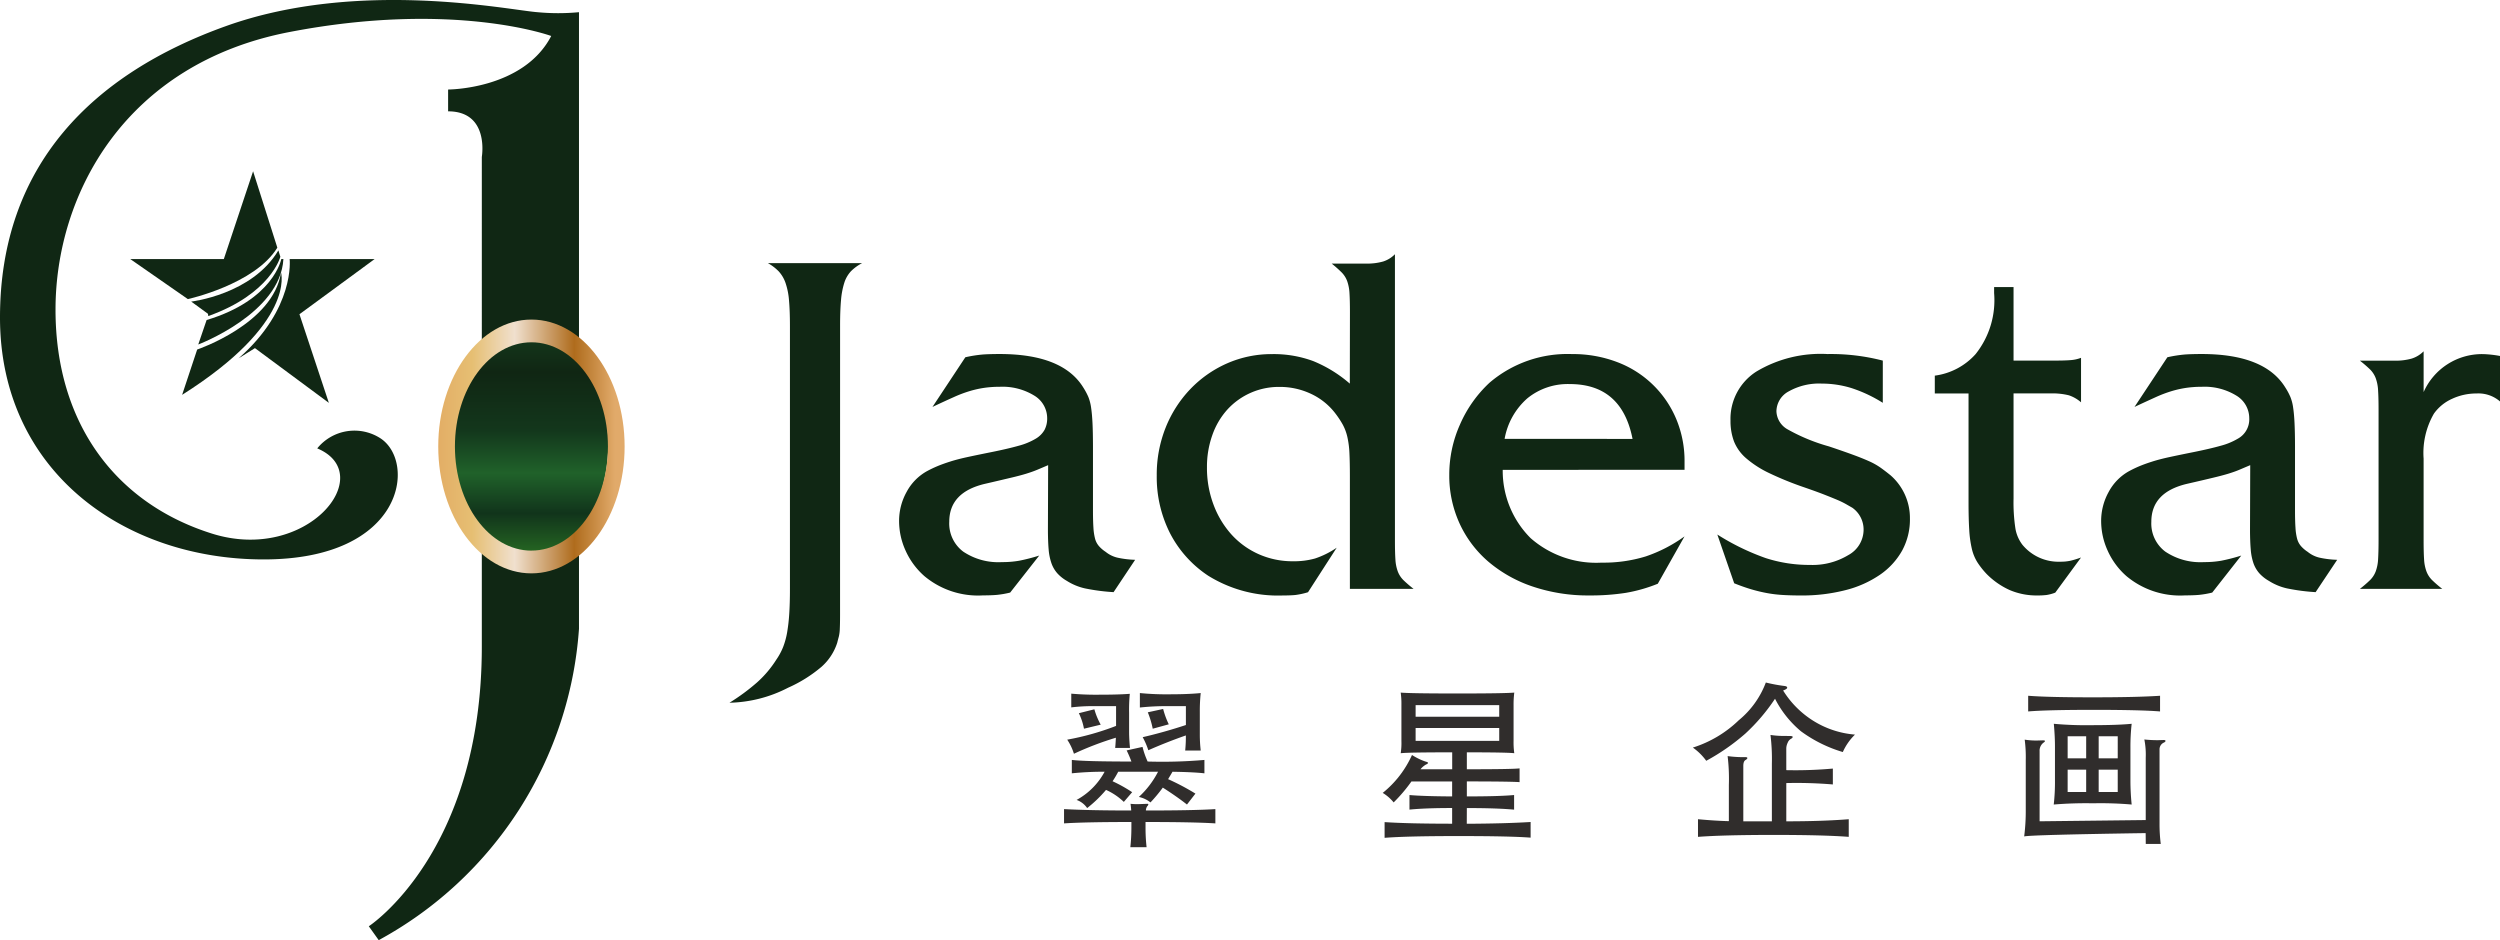
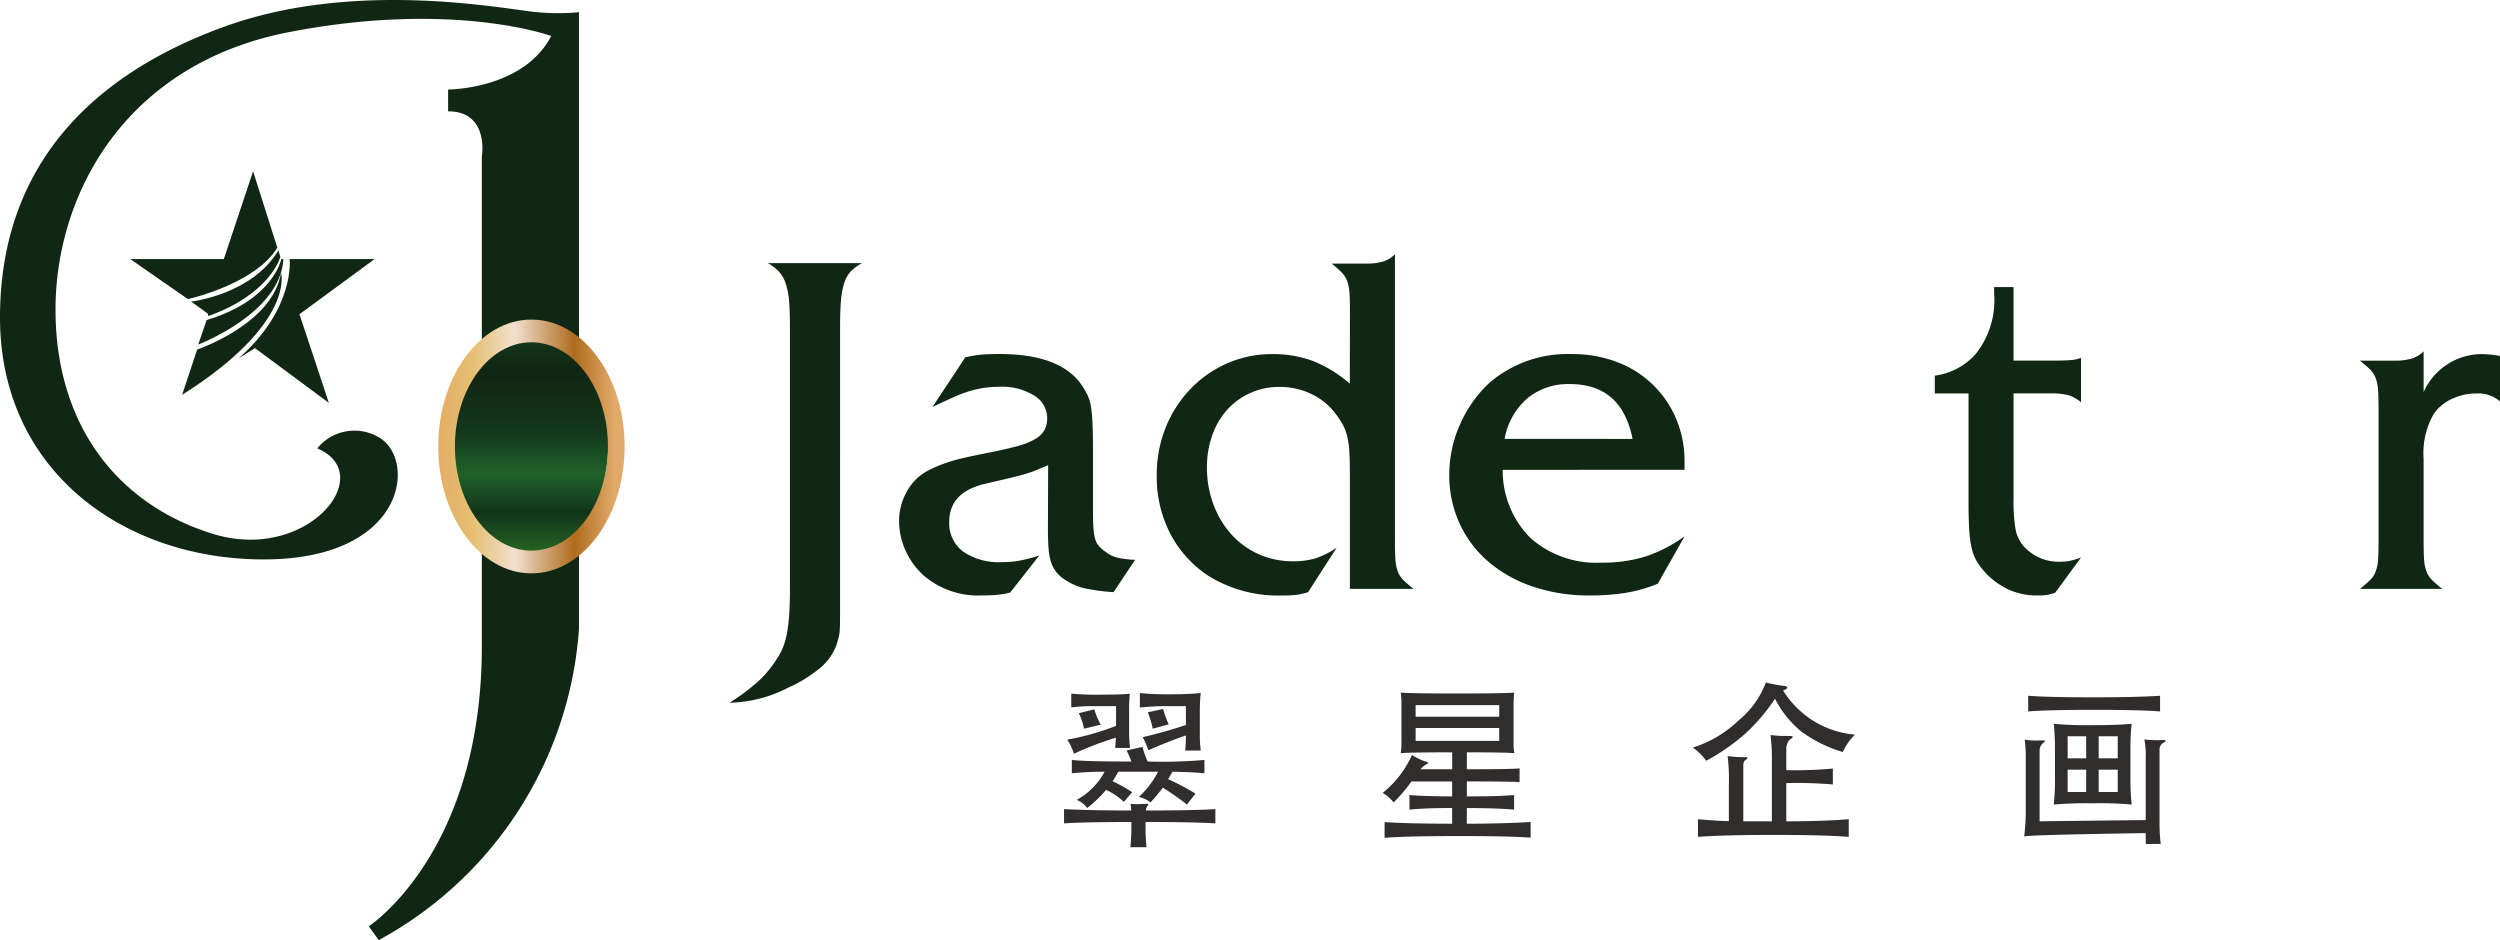
<svg xmlns="http://www.w3.org/2000/svg" width="180.13" height="67.74" viewBox="0 0 180.13 67.74">
  <defs>
    <linearGradient id="linear-gradient" x1="0.5" y1="-0.602" x2="0.5" y2="3.51" gradientUnits="objectBoundingBox">
      <stop offset="0.08" stop-color="#368e28" />
      <stop offset="0.137" stop-color="#164020" />
      <stop offset="0.192" stop-color="#102613" />
      <stop offset="0.253" stop-color="#13371c" />
      <stop offset="0.297" stop-color="#20622a" />
      <stop offset="0.339" stop-color="#11341b" />
      <stop offset="0.416" stop-color="#369128" />
      <stop offset="0.458" stop-color="#143e1f" />
      <stop offset="0.536" stop-color="#1d5628" />
      <stop offset="0.59" stop-color="#0f2010" />
      <stop offset="0.651" stop-color="#174723" />
      <stop offset="0.735" stop-color="#2f812a" />
      <stop offset="0.818" stop-color="#1d5728" />
      <stop offset="0.874" stop-color="#10341b" />
      <stop offset="0.929" stop-color="#358729" />
      <stop offset="1" stop-color="#142814" />
    </linearGradient>
    <linearGradient id="linear-gradient-2" y1="0.5" x2="1" y2="0.5" gradientUnits="objectBoundingBox">
      <stop offset="0.006" stop-color="#e3ae66" />
      <stop offset="0.185" stop-color="#e6bf73" />
      <stop offset="0.41" stop-color="#f0e0ce" />
      <stop offset="0.73" stop-color="#af6c1d" />
      <stop offset="0.949" stop-color="#e1aa6a" />
    </linearGradient>
  </defs>
  <g id="logo" transform="translate(-131.218 -355.973)">
    <path id="パス_1" data-name="パス 1" d="M172.935,356.851v44.431a27.72,27.72,0,0,1-14.43,22.43l-.714-1s8.143-5.286,8.143-20.145V367.28s.571-3.285-2.429-3.285v-1.572s5.429,0,7.429-3.857c0,0-7-2.572-18.858-.286s-16.858,11.715-16.858,20,4.429,14,11.286,16.144,12-4.286,7.572-6.144a3.448,3.448,0,0,1,4.572-.714c2.571,1.714,1.713,8.715-8.43,8.715s-19-6.429-19-17.43,6.715-17.573,16.287-21,20.431-1.143,22.43-1A15.882,15.882,0,0,0,172.935,356.851Z" transform="translate(0 0)" fill="#102714" />
    <path id="パス_2" data-name="パス 2" d="M204.284,409.509c-.092,4.607-2.7,8.292-5.817,8.231s-5.578-3.847-5.486-8.454,2.7-8.292,5.817-8.231S204.375,404.9,204.284,409.509Z" transform="translate(-29.242 -21.345)" fill="url(#linear-gradient)" />
    <path id="パス_3" data-name="パス 3" d="M197.9,399.7c-3.709,0-6.715,4.093-6.715,9.144s3.006,9.143,6.715,9.143,6.714-4.093,6.714-9.143S201.606,399.7,197.9,399.7Zm0,16.649c-3.045,0-5.513-3.36-5.513-7.505s2.468-7.506,5.513-7.506,5.511,3.361,5.511,7.506S200.943,416.346,197.9,416.346Z" transform="translate(-28.391 -20.702)" fill="url(#linear-gradient-2)" />
    <g id="グループ_4" data-name="グループ 4" transform="translate(183.776 374.289)">
      <g id="グループ_3" data-name="グループ 3">
        <path id="パス_4" data-name="パス 4" d="M239.007,415.454v1.84q0,.658-.018,1.03a2.733,2.733,0,0,1-.068.557c-.034.124-.074.275-.119.456a3.915,3.915,0,0,1-1.142,1.74,9.933,9.933,0,0,1-2.4,1.5,9.608,9.608,0,0,1-4.221,1.081,14.784,14.784,0,0,0,1.992-1.469,7.728,7.728,0,0,0,1.385-1.638,4.569,4.569,0,0,0,.49-.912,5.518,5.518,0,0,0,.287-1.047,12.622,12.622,0,0,0,.152-1.334q.051-.759.051-1.806v-18.91q0-1.114-.067-1.874a5.087,5.087,0,0,0-.254-1.266,2.379,2.379,0,0,0-.49-.827,3.377,3.377,0,0,0-.777-.591h6.787a3.2,3.2,0,0,0-.81.591,2.205,2.205,0,0,0-.473.827,5.632,5.632,0,0,0-.236,1.249q-.068.744-.067,1.891Z" transform="translate(-231.037 -391.34)" fill="#102714" />
        <path id="パス_5" data-name="パス 5" d="M264.991,412.429c-.315.135-.58.248-.793.337s-.468.18-.76.271-.67.192-1.131.3-1.086.259-1.874.439q-2.566.607-2.566,2.735a2.532,2.532,0,0,0,1,2.144,4.542,4.542,0,0,0,2.8.76,6.989,6.989,0,0,0,1.239-.1,13.19,13.19,0,0,0,1.443-.372l-2.094,2.667a6.767,6.767,0,0,1-.979.169c-.27.022-.6.034-.979.034a6.023,6.023,0,0,1-4.22-1.388,5.359,5.359,0,0,1-1.352-1.827,5.152,5.152,0,0,1-.473-2.133,4.294,4.294,0,0,1,.539-2.1,3.7,3.7,0,0,1,1.447-1.49,8.27,8.27,0,0,1,.774-.372c.269-.113.583-.225.942-.339s.775-.22,1.245-.322,1.044-.22,1.717-.355q1.178-.238,1.952-.456a4.786,4.786,0,0,0,1.229-.508,1.737,1.737,0,0,0,.639-.643,1.765,1.765,0,0,0,.186-.829,1.9,1.9,0,0,0-.945-1.642,4.374,4.374,0,0,0-2.461-.627,8.041,8.041,0,0,0-1.08.07,7.4,7.4,0,0,0-1.044.225,9.121,9.121,0,0,0-1.2.45q-.658.293-1.535.708l2.368-3.579a9.174,9.174,0,0,1,1.269-.2q.49-.034,1.2-.034,4.533,0,6.022,2.4a4.822,4.822,0,0,1,.372.692,3.289,3.289,0,0,1,.2.777q.068.456.1,1.115t.034,1.671v4.592q0,.777.033,1.267a4.065,4.065,0,0,0,.118.793,1.341,1.341,0,0,0,.271.523,2.28,2.28,0,0,0,.489.422,2.12,2.12,0,0,0,.861.422,6.856,6.856,0,0,0,1.266.153l-1.553,2.33a14.341,14.341,0,0,1-2.067-.271,4.118,4.118,0,0,1-1.3-.54,2.766,2.766,0,0,1-.682-.541,2.181,2.181,0,0,1-.426-.725,4.007,4.007,0,0,1-.205-1.013q-.051-.592-.051-1.47Z" transform="translate(-242.029 -397.23)" fill="#102714" />
        <path id="パス_6" data-name="パス 6" d="M303.438,394.947q0-.843-.032-1.367a3.112,3.112,0,0,0-.166-.877,1.757,1.757,0,0,0-.395-.626,8.72,8.72,0,0,0-.723-.641h2.465a4.2,4.2,0,0,0,1.249-.152,2.076,2.076,0,0,0,.844-.523v20.609c0,.586.011,1.045.034,1.382a2.963,2.963,0,0,0,.169.859,1.749,1.749,0,0,0,.4.624,8.591,8.591,0,0,0,.743.64h-4.592v-8.085q0-1.011-.033-1.7a6.477,6.477,0,0,0-.153-1.179,3.509,3.509,0,0,0-.32-.859,6.471,6.471,0,0,0-.507-.775,4.7,4.7,0,0,0-1.773-1.449,5.247,5.247,0,0,0-2.279-.506,5.019,5.019,0,0,0-3.765,1.634,5.4,5.4,0,0,0-1.08,1.835,6.8,6.8,0,0,0-.388,2.323,7.5,7.5,0,0,0,.474,2.695,6.7,6.7,0,0,0,1.3,2.156,5.853,5.853,0,0,0,1.966,1.414,5.973,5.973,0,0,0,2.457.505,5.576,5.576,0,0,0,1.592-.2,6.234,6.234,0,0,0,1.559-.777l-2.067,3.208a5.353,5.353,0,0,1-.915.2c-.226.022-.52.034-.882.034a9.536,9.536,0,0,1-5.388-1.419,8.139,8.139,0,0,1-2.761-3.073,8.958,8.958,0,0,1-.953-4.153,9.128,9.128,0,0,1,.639-3.444,8.639,8.639,0,0,1,1.769-2.769,8.3,8.3,0,0,1,2.644-1.858,7.962,7.962,0,0,1,3.269-.675,8.2,8.2,0,0,1,2.946.5,9.436,9.436,0,0,1,2.644,1.628Z" transform="translate(-258.73 -390.76)" fill="#102714" />
        <path id="パス_7" data-name="パス 7" d="M333.392,412.767a6.853,6.853,0,0,0,2.01,4.921,7.16,7.16,0,0,0,5.116,1.765,10.326,10.326,0,0,0,3.173-.446,10.512,10.512,0,0,0,2.8-1.445l-1.925,3.411a11.113,11.113,0,0,1-2.312.658,16.39,16.39,0,0,1-2.617.186,12.448,12.448,0,0,1-4.086-.642,9.674,9.674,0,0,1-3.191-1.79,8.036,8.036,0,0,1-2.076-2.752,8.288,8.288,0,0,1-.743-3.529,8.852,8.852,0,0,1,.777-3.613,9.015,9.015,0,0,1,2.128-3.005,8.641,8.641,0,0,1,5.943-2.06,8.926,8.926,0,0,1,3.241.574,7.451,7.451,0,0,1,4.256,4.085,7.822,7.822,0,0,1,.607,3.107v.574Zm9.354-2.229q-.776-3.951-4.525-3.951a4.607,4.607,0,0,0-3.056,1.029,5.043,5.043,0,0,0-1.637,2.921Z" transform="translate(-277.676 -397.23)" fill="#102714" />
-         <path id="パス_8" data-name="パス 8" d="M378.146,407.938a10.049,10.049,0,0,0-2.262-1.064,7.226,7.226,0,0,0-2.128-.321,4.456,4.456,0,0,0-2.38.557,1.649,1.649,0,0,0-.894,1.435,1.558,1.558,0,0,0,.827,1.317,13.293,13.293,0,0,0,2.955,1.215q1.012.339,1.7.591t1.182.473a4.945,4.945,0,0,1,.844.473q.355.254.727.557a4.084,4.084,0,0,1,1.384,3.106,4.691,4.691,0,0,1-.557,2.3,5.184,5.184,0,0,1-1.587,1.739,7.726,7.726,0,0,1-2.482,1.114,12.536,12.536,0,0,1-3.241.389q-.677,0-1.267-.034a9.25,9.25,0,0,1-1.147-.135,11.09,11.09,0,0,1-1.132-.27q-.574-.169-1.249-.44l-1.215-3.512a17.11,17.11,0,0,0,3.494,1.7,10.209,10.209,0,0,0,3.192.49,4.973,4.973,0,0,0,2.752-.709,2.086,2.086,0,0,0,1.1-1.79,1.922,1.922,0,0,0-.81-1.62l-.473-.271a6.143,6.143,0,0,0-.59-.287q-.355-.151-.913-.371t-1.434-.523A23.492,23.492,0,0,1,369.957,413a7.412,7.412,0,0,1-1.654-1.065,3.154,3.154,0,0,1-.878-1.216,4.179,4.179,0,0,1-.252-1.5,4.037,4.037,0,0,1,1.857-3.529,9.012,9.012,0,0,1,5.133-1.266,14.883,14.883,0,0,1,3.984.473Z" transform="translate(-295.045 -397.23)" fill="#102714" />
        <path id="パス_9" data-name="パス 9" d="M401.656,410.485a12.491,12.491,0,0,0,.135,2.178,2.653,2.653,0,0,0,.507,1.165,3.373,3.373,0,0,0,2.734,1.216,3.321,3.321,0,0,0,.71-.067,6.638,6.638,0,0,0,.776-.236l-1.857,2.532a3.06,3.06,0,0,1-.625.169,5.235,5.235,0,0,1-.658.034,4.915,4.915,0,0,1-2-.389,5.535,5.535,0,0,1-1.668-1.164,5.811,5.811,0,0,1-.666-.845,3.23,3.23,0,0,1-.393-.962,7.971,7.971,0,0,1-.188-1.351q-.05-.793-.051-1.976v-7.868h-2.431v-1.283a4.775,4.775,0,0,0,2.942-1.554,6.23,6.23,0,0,0,1.332-4.39v-.439h1.4v5.3h2.769c.586,0,1.024-.01,1.318-.034a2.613,2.613,0,0,0,.776-.168v3.207a2.54,2.54,0,0,0-.878-.506,4.96,4.96,0,0,0-1.351-.135h-2.634Z" transform="translate(-309.133 -392.888)" fill="#102714" />
-         <path id="パス_10" data-name="パス 10" d="M429.486,412.429l-.793.337q-.321.135-.76.271t-1.131.3q-.693.169-1.875.439-2.567.607-2.566,2.735a2.53,2.53,0,0,0,1,2.144,4.54,4.54,0,0,0,2.8.76,7.008,7.008,0,0,0,1.238-.1,13.219,13.219,0,0,0,1.443-.372l-2.094,2.667a6.742,6.742,0,0,1-.979.169c-.271.022-.6.034-.978.034a6.027,6.027,0,0,1-4.222-1.388,5.35,5.35,0,0,1-1.351-1.827,5.152,5.152,0,0,1-.473-2.133,4.3,4.3,0,0,1,.539-2.1,3.7,3.7,0,0,1,1.448-1.49,8.333,8.333,0,0,1,.773-.372c.269-.113.584-.225.943-.339s.774-.22,1.245-.322,1.044-.22,1.717-.355q1.178-.238,1.952-.456a4.8,4.8,0,0,0,1.229-.508,1.587,1.587,0,0,0,.825-1.472,1.9,1.9,0,0,0-.945-1.642,4.376,4.376,0,0,0-2.462-.627,8.019,8.019,0,0,0-1.08.07,7.425,7.425,0,0,0-1.046.225,9.178,9.178,0,0,0-1.2.45c-.439.2-.949.432-1.535.708l2.368-3.579a9.2,9.2,0,0,1,1.269-.2q.491-.034,1.2-.034,4.534,0,6.022,2.4a4.6,4.6,0,0,1,.372.692,3.161,3.161,0,0,1,.2.777c.046.3.079.676.1,1.115s.034,1,.034,1.671v4.592q0,.777.034,1.267a4,4,0,0,0,.118.793,1.352,1.352,0,0,0,.27.523,2.307,2.307,0,0,0,.489.422,2.12,2.12,0,0,0,.861.422,6.862,6.862,0,0,0,1.267.153l-1.554,2.33a14.336,14.336,0,0,1-2.066-.271,4.1,4.1,0,0,1-1.3-.54,2.784,2.784,0,0,1-.684-.541,2.2,2.2,0,0,1-.426-.725,4.012,4.012,0,0,1-.2-1.013q-.051-.592-.051-1.47Z" transform="translate(-319.911 -397.23)" fill="#102714" />
        <path id="パス_11" data-name="パス 11" d="M454.148,421.162a8.743,8.743,0,0,0,.743-.642,1.758,1.758,0,0,0,.4-.624,2.967,2.967,0,0,0,.169-.861c.021-.337.034-.8.034-1.384v-9.421c0-.562-.012-1.018-.034-1.368a3.007,3.007,0,0,0-.169-.877,1.771,1.771,0,0,0-.4-.625,8.937,8.937,0,0,0-.743-.641h2.477a4.293,4.293,0,0,0,1.263-.152,2.112,2.112,0,0,0,.853-.523v2.937a4.6,4.6,0,0,1,4.254-2.735,7.718,7.718,0,0,1,1.249.135v3.276a2.361,2.361,0,0,0-1.688-.574,4.124,4.124,0,0,0-1.773.388,3.21,3.21,0,0,0-1.3,1.064,5.657,5.657,0,0,0-.743,3.241v5.876q0,.877.034,1.384a2.966,2.966,0,0,0,.169.861,1.747,1.747,0,0,0,.4.624,8.5,8.5,0,0,0,.743.642Z" transform="translate(-336.672 -397.048)" fill="#102714" />
      </g>
    </g>
    <g id="グループ_5" data-name="グループ 5" transform="translate(207.884 405.151)">
      <path id="パス_12" data-name="パス 12" d="M281.677,460.107q-3.316,0-4.854.1v-1.029q1.893.1,4.841.1c-.018-.229-.034-.39-.051-.482a4.694,4.694,0,0,0,.547.025l.661-.025c.051,0,.076.014.076.044a.237.237,0,0,1-.076.127.567.567,0,0,0-.1.311q3.431,0,5.006-.1v1.029q-1.576-.1-5.032-.1v.471a12.58,12.58,0,0,0,.076,1.346H281.6a13.291,13.291,0,0,0,.076-1.372Zm-1.118-6.073a22.532,22.532,0,0,0-3.023,1.156,3.894,3.894,0,0,0-.484-1.016,19.059,19.059,0,0,0,3.52-.991v-1.423h-1.5a12.546,12.546,0,0,0-1.728.089v-.99a20.132,20.132,0,0,0,2.051.075q1.379,0,2.167-.063a11.821,11.821,0,0,0-.051,1.372v1.372q0,.484.064,1.156h-1.068C280.525,454.627,280.541,454.382,280.558,454.034Zm1.118,1.715a7.957,7.957,0,0,0-.343-.8l1.144-.253a5.992,5.992,0,0,0,.369,1.054,35.486,35.486,0,0,0,4.091-.115v.965q-.762-.089-2.3-.114-.115.2-.317.534a16.749,16.749,0,0,1,1.969,1.041l-.61.787q-.724-.57-1.74-1.219a11.012,11.012,0,0,1-.889,1.067,2.025,2.025,0,0,0-.839-.394,6.452,6.452,0,0,0,1.385-1.817h-2.871a6.791,6.791,0,0,1-.406.686,10.186,10.186,0,0,1,1.411.788l-.6.7a4.521,4.521,0,0,0-1.283-.865,9.1,9.1,0,0,1-1.359,1.309,1.542,1.542,0,0,0-.762-.586,5.015,5.015,0,0,0,2.02-2.032,22.46,22.46,0,0,0-2.363.114v-.965Q278.284,455.748,281.677,455.75Zm-2.211-2.656-1.206.292a4.4,4.4,0,0,0-.369-1.118l1.118-.28A5.1,5.1,0,0,0,279.466,453.094Zm6.137.775q-1.385.483-2.707,1.068a5.4,5.4,0,0,0-.406-.941q1.537-.356,3.113-.876v-1.361H284.37a18.344,18.344,0,0,0-2.083.1v-1.042a19.173,19.173,0,0,0,2.128.09q1.365,0,2.256-.09a12.312,12.312,0,0,0-.065,1.373V453.8a10.175,10.175,0,0,0,.065,1.157h-1.119A9.511,9.511,0,0,0,285.6,453.868Zm-1.233-.8-1.156.317a6.535,6.535,0,0,0-.356-1.182l1.106-.241A5.938,5.938,0,0,0,284.37,453.068Z" transform="translate(-276.823 -450.058)" fill="#302d2c" />
      <path id="パス_13" data-name="パス 13" d="M326.486,460.2q2.731-.013,4.6-.127V461.2q-1.487-.114-5.191-.114t-5.33.127v-1.132q1.7.114,4.866.115v-1.131q-1.931,0-3.074.115V458.13q.977.088,3.074.1v-1.08H322.5a11.406,11.406,0,0,1-1.282,1.512,3.072,3.072,0,0,0-.788-.686,7.388,7.388,0,0,0,2.109-2.732,4.361,4.361,0,0,0,.966.471c.127.033.191.067.191.1s-.052.075-.152.12a1.407,1.407,0,0,0-.394.338h2.286v-1.22q-3.151,0-3.71.064a4.76,4.76,0,0,0,.051-.889v-2.579a5.829,5.829,0,0,0-.051-.9q.75.064,4.092.064t4.091-.064a6.7,6.7,0,0,0-.051.9v2.579a5.484,5.484,0,0,0,.051.889q-.5-.063-3.418-.064v1.22q3.253,0,3.8-.064v.991q-.75-.051-3.8-.051v1.08q2.337,0,3.405-.1v1.054q-1.233-.115-3.405-.115Zm2.338-7.712v-.838H322.8v.838Zm0,1.741V453.3H322.8v.928Z" transform="translate(-297.468 -450.024)" fill="#302d2c" />
      <path id="パス_14" data-name="パス 14" d="M368.791,450.541a13.754,13.754,0,0,1-2.135,2.508,15.427,15.427,0,0,1-2.821,1.963,4.106,4.106,0,0,0-.965-.952,8.381,8.381,0,0,0,3.309-1.97,6.444,6.444,0,0,0,1.95-2.718,11.629,11.629,0,0,0,1.372.253c.111.018.166.057.166.121s-.1.13-.293.2a6.8,6.8,0,0,0,2.2,2.2,6.664,6.664,0,0,0,2.979.978,4.04,4.04,0,0,0-.877,1.257,9.773,9.773,0,0,1-3.011-1.492A7.426,7.426,0,0,1,368.791,450.541Zm.812,5.145a30.259,30.259,0,0,0,3.355-.114v1.144a31.714,31.714,0,0,0-3.355-.1v2.757q2.6,0,4.5-.152v1.271q-1.816-.14-5.419-.139t-5.443.139v-1.271q1.233.115,2.224.14v-2.617a13.585,13.585,0,0,0-.09-2.07,8.673,8.673,0,0,0,1.284.075c.093,0,.139.022.139.064s-.042.089-.126.14c-.111.059-.166.2-.166.432v3.989h2.058v-4.153a14.247,14.247,0,0,0-.1-2.072,6.015,6.015,0,0,0,.793.07c.25,0,.447.006.591.006s.216.024.216.069-.045.094-.134.14a.55.55,0,0,0-.228.28.985.985,0,0,0-.1.413Z" transform="translate(-317.563 -449.373)" fill="#302d2c" />
      <path id="パス_15" data-name="パス 15" d="M416.963,461.079q-8.372.128-8.753.241a14.479,14.479,0,0,0,.114-1.93v-3.571a9.808,9.808,0,0,0-.076-1.473,5.5,5.5,0,0,0,.864.063l.432-.013c.11,0,.165.016.165.045s-.029.066-.088.108a.726.726,0,0,0-.3.635v5.044l7.647-.089v-4.472a5.687,5.687,0,0,0-.1-1.334,9.026,9.026,0,0,0,.978.051l.407-.013c.092,0,.14.021.14.064s-.035.081-.1.114a.53.53,0,0,0-.33.5v5.323a11.389,11.389,0,0,0,.088,1.487h-1.08ZM418,452.313q-1.4-.114-4.751-.115t-4.751.115v-1.13q1.448.113,4.637.113t4.866-.113Zm-7.66.889a25.518,25.518,0,0,0,2.731.1q1.893,0,2.884-.1a15.028,15.028,0,0,0-.089,1.74v2.351a17.16,17.16,0,0,0,.089,1.727,26.113,26.113,0,0,0-2.776-.089,28.186,28.186,0,0,0-2.839.089,14.337,14.337,0,0,0,.088-1.778v-2.3Q410.433,454.142,410.345,453.2Zm2.337,2.491V454.1h-1.335v1.589Zm0,2.426v-1.613h-1.335v1.613Zm2.274-2.426V454.1h-1.373v1.589Zm0,2.426v-1.613h-1.373v1.613Z" transform="translate(-339.03 -450.23)" fill="#302d2c" />
    </g>
    <g id="グループ_7" data-name="グループ 7" transform="translate(140.61 368.313)">
      <g id="グループ_6" data-name="グループ 6" transform="translate(0 0)">
        <path id="パス_16" data-name="パス 16" d="M157.9,379.409l-2.109,6.327h-6.74l4.149,2.884s4.828-1.059,6.446-3.708Z" transform="translate(-149.056 -379.409)" fill="#102714" />
        <path id="パス_17" data-name="パス 17" d="M173.669,391.426h-6.122s.412,3.561-3.679,7.152l1.178-.736,5.326,3.944-2.119-6.386Z" transform="translate(-156.069 -385.099)" fill="#102714" />
        <path id="パス_18" data-name="パス 18" d="M157.384,393.923s4.386-.5,6.281-3.689l.142.46s-.69,2.674-5.193,4.273l-.023-.164Z" transform="translate(-152.999 -384.534)" fill="#102714" />
        <path id="パス_19" data-name="パス 19" d="M158.346,397.581s5.917-2.23,6.136-6.155h-.153s-.559,2.946-5.38,4.392Z" transform="translate(-153.454 -385.099)" fill="#102714" />
        <path id="パス_20" data-name="パス 20" d="M156.14,402.075l1.085-3.266s5.485-1.849,6.041-5.553C163.266,393.256,164.364,396.875,156.14,402.075Z" transform="translate(-152.41 -385.965)" fill="#102714" />
      </g>
    </g>
  </g>
</svg>